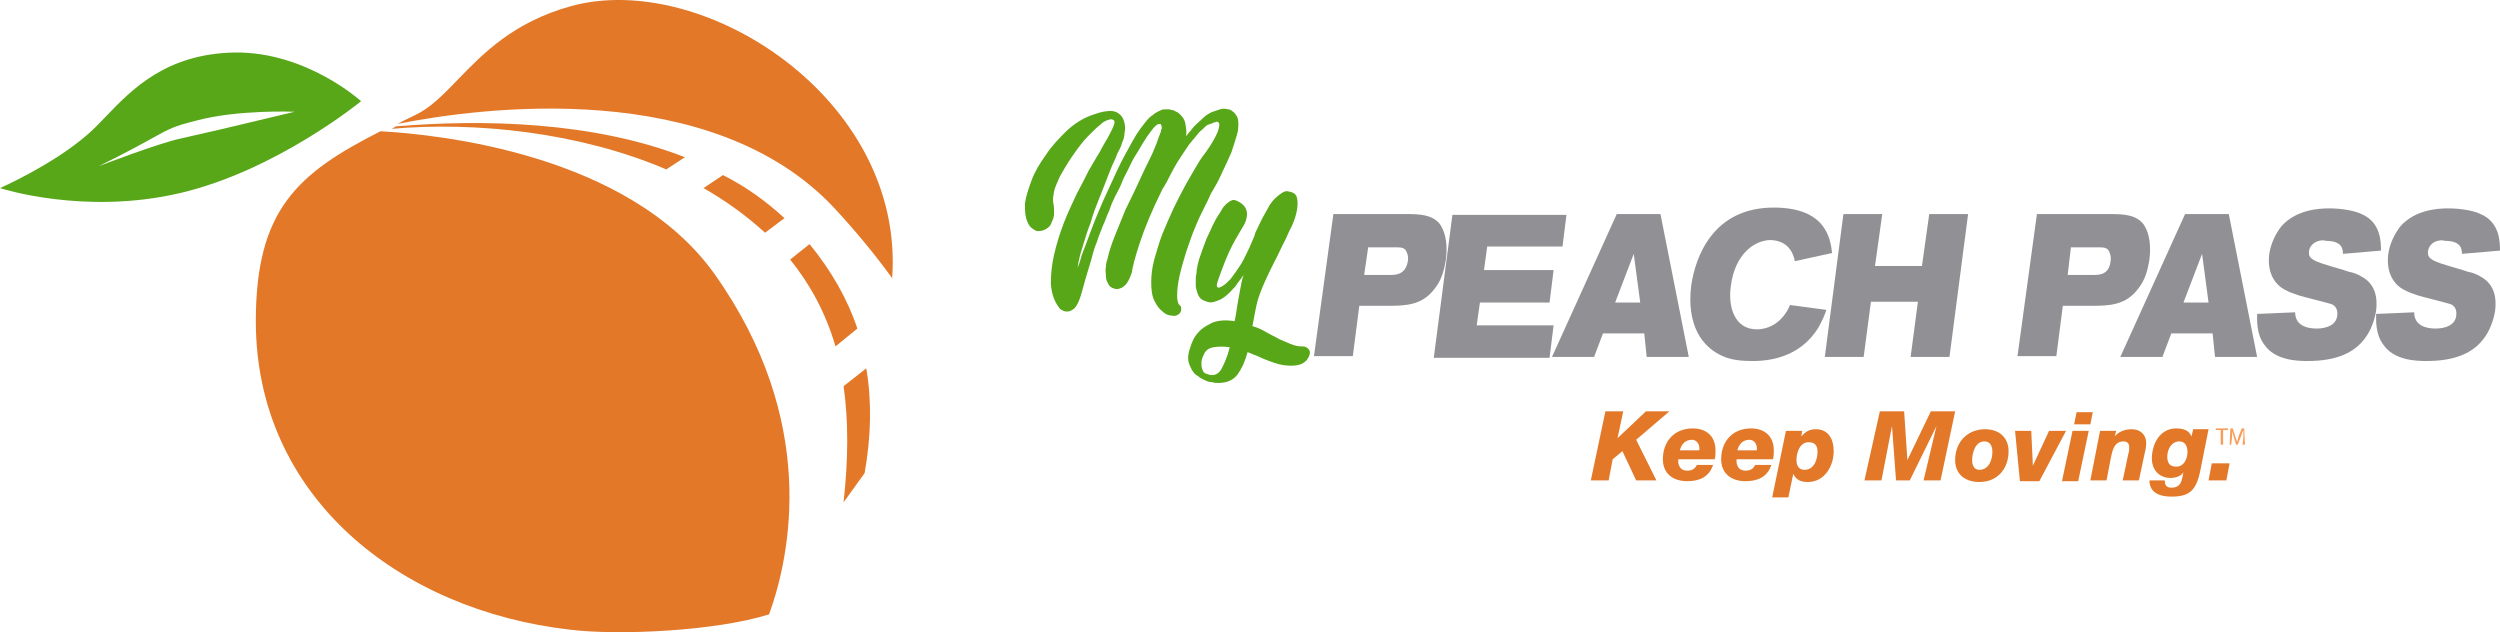
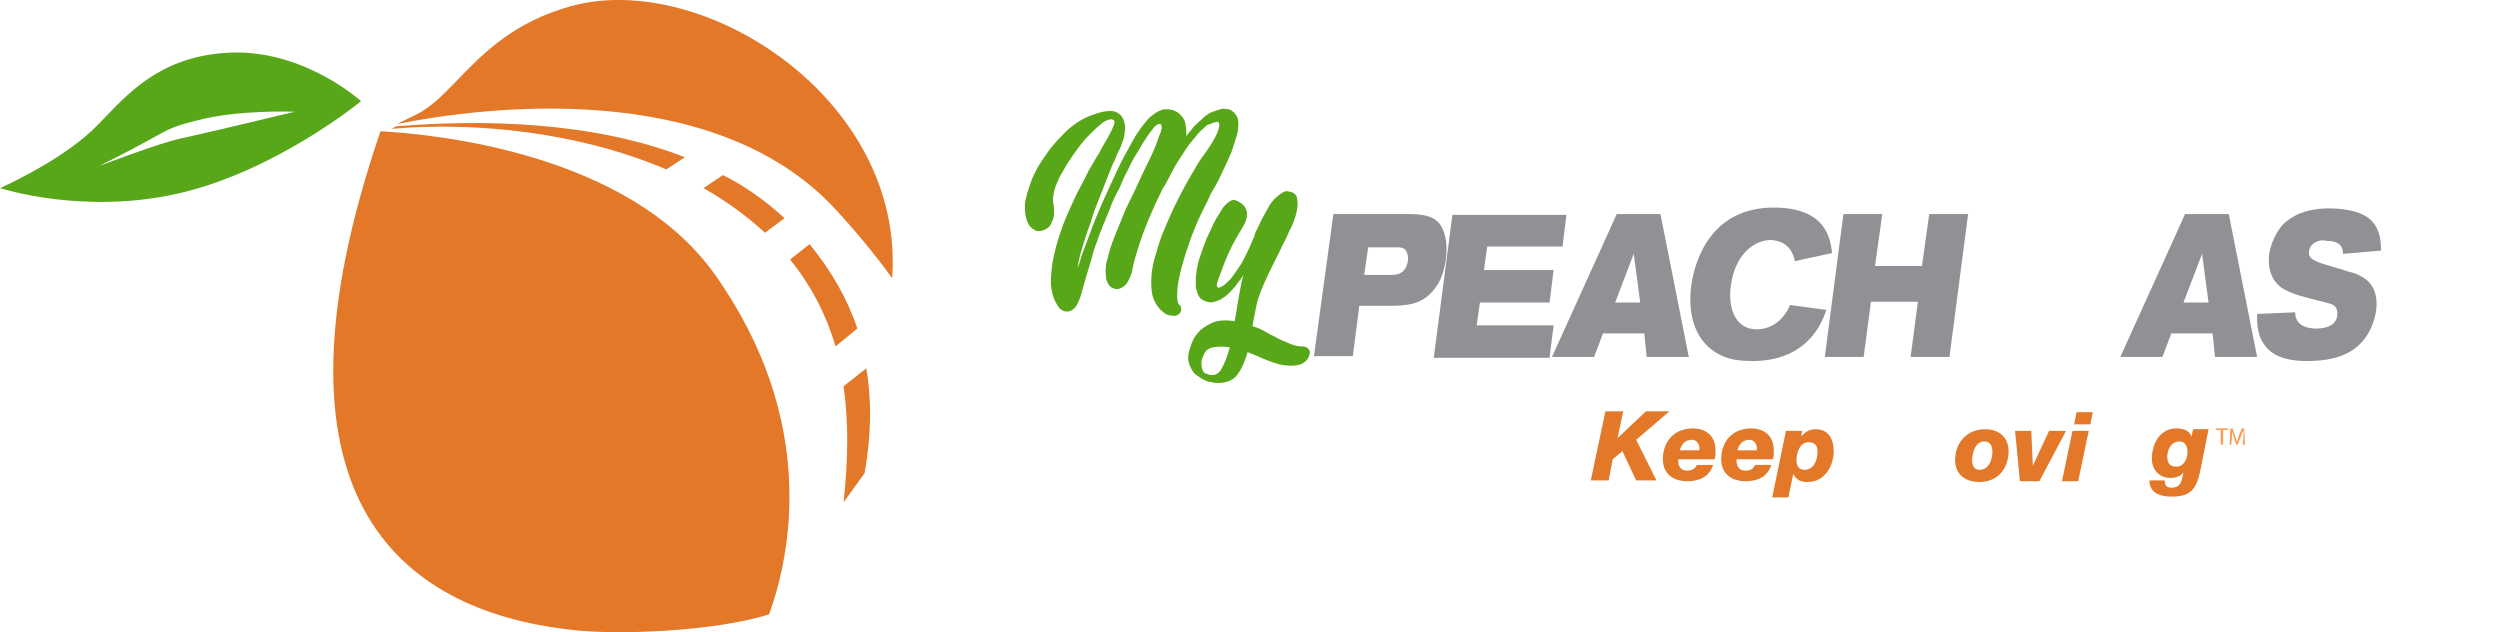
<svg xmlns="http://www.w3.org/2000/svg" width="348" height="88" viewBox="0 0 348 88" fill="none">
  <path fill-rule="evenodd" clip-rule="evenodd" d="M195.862 29.798H185.607L182.902 49.576H188.312L189.213 42.569H193.27C195.749 42.569 198.003 42.456 199.694 40.196C200.708 38.952 201.046 37.483 201.272 36.127C201.61 33.414 200.933 31.945 200.483 31.267C199.468 29.911 197.778 29.798 195.862 29.798ZM193.383 38.274H189.889L190.453 34.431H194.397C194.848 34.431 195.299 34.431 195.637 34.77C195.862 35.11 196.088 35.675 195.975 36.353C195.637 38.274 194.284 38.274 193.383 38.274Z" fill="#919195" />
  <path d="M218.064 29.798L217.5 34.318H207.02L206.569 37.596H216.261L215.697 42.117H206.006L205.555 45.282H216.261L215.697 49.802H199.582L202.174 29.911H218.064V29.798Z" fill="#919195" />
  <path fill-rule="evenodd" clip-rule="evenodd" d="M231.136 29.798H225.051L216.035 49.689H221.895L223.135 46.412H228.882L229.22 49.689H235.08L231.136 29.798ZM224.825 42.117L227.417 35.336L228.319 42.117H224.825Z" fill="#919195" />
  <path d="M240.94 39.743C240.49 42.795 241.504 45.847 244.547 45.847C245.674 45.847 246.913 45.395 247.815 44.49C248.604 43.699 248.942 43.021 249.167 42.456L254.238 43.134C254.013 43.812 253.675 44.603 253.111 45.62C250.858 49.237 247.251 50.254 243.983 50.254C242.518 50.254 241.053 50.141 239.814 49.576C236.883 48.333 234.742 45.168 235.418 39.743C235.982 35.901 238.348 28.893 246.913 28.893C254.238 28.893 254.802 33.301 255.027 35.223L249.843 36.353C249.731 35.788 249.505 34.997 248.829 34.318C248.153 33.64 247.139 33.414 246.35 33.414C243.983 33.527 241.504 35.562 240.94 39.743Z" fill="#919195" />
  <path d="M256.604 29.798H262.013L260.999 37.031H267.535L268.549 29.798H273.959L271.367 49.689H265.957L266.972 42.004H260.435L259.421 49.689H254.012L256.604 29.798Z" fill="#919195" />
-   <path fill-rule="evenodd" clip-rule="evenodd" d="M293.794 29.798H283.539L280.834 49.576H286.243L287.145 42.569H291.202C293.681 42.569 295.935 42.456 297.625 40.196C298.64 38.952 298.978 37.483 299.203 36.127C299.541 33.414 298.865 31.945 298.414 31.267C297.4 29.911 295.71 29.798 293.794 29.798ZM291.315 38.274H287.821L288.272 34.431H292.216C292.667 34.431 293.118 34.431 293.456 34.77C293.681 35.11 293.907 35.675 293.794 36.353C293.568 38.274 292.216 38.274 291.315 38.274Z" fill="#919195" />
  <path fill-rule="evenodd" clip-rule="evenodd" d="M310.248 29.798H304.162L295.146 49.689H301.007L302.246 46.412H307.994L308.332 49.689H314.192L310.248 29.798ZM303.937 42.117L306.529 35.336L307.43 42.117H303.937Z" fill="#919195" />
  <path d="M321.403 34.997C321.403 35.223 321.403 35.562 321.516 35.675C321.741 36.24 323.206 36.692 323.995 36.918C325.009 37.257 326.024 37.483 326.925 37.822C327.601 37.935 328.165 38.161 328.728 38.5C330.644 39.517 330.982 41.439 330.757 43.247C330.531 44.603 330.081 45.734 329.517 46.638C327.939 49.124 325.235 50.254 321.178 50.254C319.713 50.254 316.67 50.141 315.205 47.994C314.078 46.525 314.191 44.603 314.191 43.699L319.487 43.473C319.487 44.829 320.389 45.734 322.53 45.734C323.093 45.734 323.882 45.62 324.446 45.282C324.897 45.055 325.347 44.49 325.347 43.812C325.46 42.908 324.897 42.456 324.559 42.343C323.882 42.117 320.614 41.326 319.938 41.1C319.375 40.874 318.811 40.761 318.248 40.422C317.684 40.196 315.43 38.952 315.881 35.336C316.106 33.866 316.783 32.51 317.571 31.493C319.6 29.233 322.643 29.006 324.22 29.006C326.024 29.006 327.827 29.346 328.728 29.798C331.433 30.928 331.433 33.753 331.433 34.884L326.136 35.336C326.136 34.657 326.024 33.527 323.77 33.527C323.319 33.301 321.628 33.527 321.403 34.997Z" fill="#919195" />
-   <path d="M337.969 34.997C337.969 35.223 337.969 35.562 338.082 35.675C338.308 36.24 339.773 36.692 340.561 36.918C341.576 37.257 342.59 37.483 343.491 37.822C344.168 37.935 344.731 38.161 345.295 38.5C347.21 39.517 347.548 41.439 347.323 43.247C347.098 44.603 346.647 45.734 346.083 46.638C344.506 49.124 341.801 50.254 337.744 50.254C336.279 50.254 333.236 50.141 331.771 47.994C330.644 46.525 330.757 44.603 330.757 43.699L336.054 43.473C336.054 44.829 336.955 45.734 339.096 45.734C339.66 45.734 340.449 45.62 341.012 45.282C341.463 45.055 341.914 44.49 341.914 43.812C342.026 42.908 341.463 42.456 341.125 42.343C340.449 42.117 337.181 41.326 336.504 41.1C335.941 40.874 335.378 40.761 334.814 40.422C334.251 40.196 331.997 38.952 332.447 35.336C332.673 33.866 333.349 32.51 334.138 31.493C336.166 29.233 339.209 29.006 340.787 29.006C342.59 29.006 344.393 29.346 345.295 29.798C347.999 30.928 347.999 33.753 347.999 34.884L342.703 35.336C342.703 34.657 342.59 33.527 340.336 33.527C339.773 33.301 338.195 33.527 337.969 34.997Z" fill="#919195" />
  <path fill-rule="evenodd" clip-rule="evenodd" d="M14.742 16.212C18.376 12.427 23.119 7.486 32.681 7.307C42.711 7.194 50.262 14.088 50.262 14.088C50.262 14.088 38.541 23.695 25.131 26.859C11.72 30.024 0 26.181 0 26.181C0 26.181 7.212 23.017 12.058 18.835C12.921 18.11 13.794 17.2 14.742 16.212ZM13.749 23.13C13.749 23.13 21.975 19.965 25.131 19.287C25.793 19.129 26.225 19.033 26.813 18.902C28.327 18.565 30.872 18 41.021 15.557C41.021 15.557 33.132 15.218 27.272 16.8C24.204 17.569 23.595 17.906 21.202 19.228C19.727 20.043 17.574 21.233 13.749 23.13Z" fill="#57A718" />
-   <path fill-rule="evenodd" clip-rule="evenodd" d="M63.735 11.074C67.228 7.463 71.469 3.08 79.449 0.864C97.819 -4.222 125.992 13.749 124.189 38.726C121.822 35.449 119.118 32.171 116.075 28.893C99.058 10.81 67.166 14.879 55.333 17.252C55.851 16.955 56.369 16.707 56.919 16.444C57.207 16.306 57.503 16.164 57.812 16.009C59.926 15.012 61.704 13.174 63.735 11.074ZM95.339 21.886L92.747 23.581C80.576 18.383 66.151 16.913 54.544 17.93L55.107 17.591C67.278 16.574 82.605 16.913 95.339 21.886ZM100.636 24.373C103.791 25.955 106.609 27.989 109.201 30.363L106.496 32.397C103.904 30.024 101.087 27.989 97.931 26.181L100.636 24.373ZM112.694 33.979L109.99 36.127C112.807 39.63 114.948 43.586 116.3 48.22L119.343 45.734C117.991 41.665 115.737 37.709 112.694 33.979ZM117.427 69.92C118.104 63.704 118.104 58.505 117.427 53.758L120.583 51.272C121.372 55.792 121.259 60.765 120.357 65.851L117.427 69.92ZM52.966 18.27C41.359 24.147 35.611 29.233 35.611 44.716C35.611 69.016 55.446 84.952 79.449 87.664C85.986 88.456 99.509 87.89 107.06 85.517C109.99 77.379 114.047 58.618 99.396 38.048C87.451 21.434 61.08 18.722 52.966 18.27Z" fill="#E27828" />
+   <path fill-rule="evenodd" clip-rule="evenodd" d="M63.735 11.074C67.228 7.463 71.469 3.08 79.449 0.864C97.819 -4.222 125.992 13.749 124.189 38.726C121.822 35.449 119.118 32.171 116.075 28.893C99.058 10.81 67.166 14.879 55.333 17.252C55.851 16.955 56.369 16.707 56.919 16.444C57.207 16.306 57.503 16.164 57.812 16.009C59.926 15.012 61.704 13.174 63.735 11.074ZM95.339 21.886L92.747 23.581C80.576 18.383 66.151 16.913 54.544 17.93L55.107 17.591C67.278 16.574 82.605 16.913 95.339 21.886ZM100.636 24.373C103.791 25.955 106.609 27.989 109.201 30.363L106.496 32.397C103.904 30.024 101.087 27.989 97.931 26.181L100.636 24.373ZM112.694 33.979L109.99 36.127C112.807 39.63 114.948 43.586 116.3 48.22L119.343 45.734C117.991 41.665 115.737 37.709 112.694 33.979ZM117.427 69.92C118.104 63.704 118.104 58.505 117.427 53.758L120.583 51.272C121.372 55.792 121.259 60.765 120.357 65.851L117.427 69.92ZM52.966 18.27C35.611 69.016 55.446 84.952 79.449 87.664C85.986 88.456 99.509 87.89 107.06 85.517C109.99 77.379 114.047 58.618 99.396 38.048C87.451 21.434 61.08 18.722 52.966 18.27Z" fill="#E27828" />
  <path d="M223.472 57.262H225.951L225.162 60.991V60.991L229.107 57.262H232.375L227.754 61.217L230.572 66.868H227.754L225.838 62.8L224.486 63.93L223.923 66.868H221.443L223.472 57.262Z" fill="#E27828" />
  <path fill-rule="evenodd" clip-rule="evenodd" d="M233.614 64.382V63.93H238.685C238.798 63.478 238.798 63.139 238.798 62.687C238.798 60.652 237.445 59.635 235.642 59.635C233.05 59.635 231.473 61.444 231.473 63.93C231.473 65.964 232.938 66.981 234.853 66.981C236.544 66.981 237.896 66.416 238.46 64.721H236.206C235.98 65.173 235.642 65.512 234.853 65.512C234.065 65.512 233.727 65.06 233.614 64.382ZM235.53 61.217C236.206 61.217 236.657 61.895 236.544 62.687H233.839C234.065 61.782 234.628 61.217 235.53 61.217Z" fill="#E27828" />
  <path fill-rule="evenodd" clip-rule="evenodd" d="M241.729 64.382V63.93H246.8C246.913 63.478 246.913 63.139 246.913 62.687C246.913 60.652 245.561 59.635 243.758 59.635C241.166 59.635 239.588 61.444 239.588 63.93C239.588 65.964 241.053 66.981 242.969 66.981C244.659 66.981 246.011 66.416 246.575 64.721H244.321C244.096 65.173 243.758 65.512 242.969 65.512C242.18 65.512 241.842 65.06 241.729 64.382ZM243.532 61.217C244.208 61.217 244.659 61.895 244.546 62.687H241.842C242.067 61.782 242.631 61.217 243.532 61.217Z" fill="#E27828" />
  <path fill-rule="evenodd" clip-rule="evenodd" d="M250.857 59.974H248.603L246.688 69.242H248.941L249.618 65.964C250.068 66.868 250.744 67.094 251.646 67.094C254.013 67.094 255.252 64.834 255.252 62.8C255.252 61.217 254.576 59.748 252.773 59.748C251.871 59.748 251.308 60.087 250.744 60.765L250.857 59.974ZM251.759 61.556C252.886 61.556 252.998 62.348 252.998 62.913C252.998 63.93 252.548 65.399 251.195 65.399C250.406 65.399 250.068 64.834 250.068 64.043C250.068 63.026 250.519 61.556 251.759 61.556Z" fill="#E27828" />
-   <path d="M261.674 57.262H265.055L265.506 64.043V64.043L268.774 57.262H272.155L270.126 66.868H267.76L269.563 59.296V59.296L265.844 66.868H263.928L263.365 59.296V59.296L261.9 66.868H259.533L261.674 57.262Z" fill="#E27828" />
  <path fill-rule="evenodd" clip-rule="evenodd" d="M279.594 62.8C279.594 60.878 278.242 59.748 276.326 59.748C273.847 59.748 272.156 61.556 272.156 64.043C272.156 66.077 273.621 67.094 275.537 67.094C278.016 67.094 279.594 65.286 279.594 62.8ZM277.34 62.913C277.34 63.93 276.889 65.399 275.537 65.399C274.748 65.399 274.523 64.721 274.523 64.043C274.523 63.026 274.974 61.444 276.213 61.444C277.002 61.444 277.34 62.009 277.34 62.913Z" fill="#E27828" />
  <path d="M280.496 59.974H282.75L282.975 64.834V64.834L285.229 59.974H287.596L283.877 66.981H281.172L280.496 59.974Z" fill="#E27828" />
  <path fill-rule="evenodd" clip-rule="evenodd" d="M288.722 59.07H290.976L291.314 57.375H289.06L288.722 59.07ZM290.75 59.974H288.496L287.031 66.981H289.285L290.75 59.974Z" fill="#E27828" />
-   <path d="M292.329 59.974H294.583L294.357 60.765V60.765C294.695 60.313 295.484 59.748 296.724 59.748C297.964 59.748 298.752 60.539 298.752 61.669C298.752 62.122 298.64 62.8 298.527 63.139L297.738 66.868H295.484L296.273 63.139C296.386 62.8 296.386 62.574 296.386 62.235C296.386 61.669 296.048 61.444 295.597 61.444C294.245 61.444 294.019 62.8 293.794 63.93L293.23 66.868H290.977L292.329 59.974Z" fill="#E27828" />
  <path fill-rule="evenodd" clip-rule="evenodd" d="M301.57 67.66C301.457 67.547 301.344 67.321 301.344 67.094V66.868H299.203C299.203 68.677 300.781 69.129 302.246 69.129C304.725 69.129 305.739 68.338 306.303 65.399L307.43 59.748H305.289L305.063 60.765C304.725 59.861 303.824 59.635 302.922 59.635C300.668 59.635 299.541 61.782 299.541 63.817C299.541 65.399 300.555 66.529 302.133 66.529C302.809 66.529 303.598 66.303 303.936 65.738C303.907 65.869 303.882 66.001 303.857 66.132C303.687 67.026 303.523 67.886 302.246 67.886C301.908 67.886 301.682 67.773 301.57 67.66ZM303.373 61.444C304.162 61.444 304.5 62.122 304.5 62.913C304.5 63.93 303.936 65.06 302.809 64.947C302.02 64.947 301.682 64.382 301.682 63.591C301.682 62.574 302.246 61.444 303.373 61.444Z" fill="#E27828" />
-   <path d="M307.88 64.495H310.36L309.909 66.868H307.43L307.88 64.495Z" fill="#E27828" />
  <path d="M309.12 59.861H308.443V59.635H310.134V59.861H309.458V61.895H309.12V59.861V59.861Z" fill="#F89C57" />
  <path d="M312.275 60.878C312.275 60.539 312.275 60.2 312.275 59.861V59.861C312.162 60.087 312.05 60.426 311.937 60.765L311.486 61.895H311.261L310.923 60.765C310.81 60.426 310.697 60.2 310.697 59.861V59.861C310.697 60.2 310.697 60.539 310.697 60.878L310.585 61.895H310.359L310.472 59.635H310.81L311.148 60.765C311.261 60.991 311.374 61.33 311.374 61.556V61.556C311.486 61.33 311.486 61.104 311.599 60.765L312.05 59.635H312.388L312.501 61.895H312.162L312.275 60.878Z" fill="#F89C57" />
  <path d="M166.338 31.719C165.887 32.736 165.549 33.866 165.098 35.11C164.76 36.24 164.422 37.37 164.196 38.387C163.971 39.404 163.858 40.309 163.858 41.1C163.858 41.891 163.971 42.343 164.309 42.569C164.422 42.682 164.422 42.908 164.422 43.021C164.422 43.36 164.309 43.586 163.971 43.812C163.746 43.925 163.52 44.038 163.07 43.925C162.619 43.925 162.168 43.699 161.83 43.36C161.379 43.021 161.041 42.569 160.703 41.891C160.365 41.213 160.252 40.422 160.252 39.291C160.252 38.274 160.365 37.257 160.703 36.014C161.041 34.884 161.379 33.64 161.83 32.51C162.281 31.38 162.844 30.137 163.408 28.893C163.971 27.763 164.535 26.633 165.098 25.616C165.662 24.599 166.225 23.695 166.676 22.903C167.127 22.112 167.577 21.547 167.915 21.095C168.704 19.965 169.155 19.174 169.493 18.383C169.719 17.704 169.831 17.252 169.606 17.026C169.493 16.913 169.38 16.913 169.155 17.026C169.042 17.026 168.93 17.026 168.817 17.139C168.704 17.139 168.592 17.252 168.479 17.252C168.366 17.252 168.253 17.365 168.141 17.365C167.915 17.478 167.69 17.704 167.465 17.93C167.239 18.157 166.901 18.383 166.676 18.722C166.45 18.948 166.338 19.174 166.112 19.4C165.887 19.626 165.774 19.852 165.549 20.078C165.098 20.756 164.535 21.547 163.971 22.451C163.633 23.016 163.295 23.581 162.957 24.26C162.619 24.938 162.281 25.616 161.83 26.294C160.365 29.233 159.351 31.719 158.674 33.753C157.998 35.788 157.66 37.144 157.548 37.935C157.322 38.613 157.097 39.065 156.871 39.404C156.646 39.743 156.308 39.969 156.082 40.083C155.744 40.196 155.519 40.309 155.181 40.196C154.73 40.083 154.392 39.856 154.279 39.517C154.054 39.178 153.941 38.839 153.941 38.387C153.941 37.935 153.829 37.596 153.941 37.144C153.941 36.692 154.054 36.353 154.167 36.014C154.392 34.997 154.73 33.979 155.181 32.849C155.632 31.719 156.082 30.589 156.646 29.233C157.66 27.198 158.449 25.503 159.013 24.26C159.576 23.016 160.139 21.999 160.478 21.208C160.816 20.417 161.041 19.852 161.154 19.513C161.266 19.174 161.379 18.835 161.492 18.609C161.492 18.496 161.605 18.383 161.605 18.27C161.605 18.157 161.605 18.044 161.717 17.93C161.717 17.704 161.717 17.478 161.605 17.365C161.605 17.252 161.492 17.252 161.492 17.252H161.379C161.154 17.252 160.816 17.478 160.478 17.93C160.139 18.383 159.689 18.948 159.351 19.513C158.9 20.191 158.562 20.869 158.111 21.547C157.66 22.225 157.322 23.016 156.984 23.695C156.646 24.373 156.308 24.938 156.082 25.616C155.857 26.181 155.519 26.746 155.181 27.424C154.843 28.102 154.617 28.667 154.392 29.346C154.054 30.024 153.829 30.815 153.491 31.493C153.265 32.171 152.927 32.849 152.702 33.64C152.364 34.431 152.138 35.223 151.913 36.127C151.349 37.935 150.899 39.517 150.56 40.761C150.222 42.004 149.772 42.795 149.434 43.021C149.095 43.247 148.87 43.36 148.645 43.36C148.419 43.36 148.194 43.36 147.969 43.247C147.743 43.134 147.518 43.021 147.405 42.795C146.729 41.891 146.391 40.874 146.278 39.517C146.278 38.274 146.391 36.918 146.729 35.449C147.067 33.979 147.518 32.51 148.081 31.041C148.645 29.572 149.321 28.215 149.884 26.972C150.56 25.729 151.124 24.599 151.575 23.695C152.138 22.79 152.476 22.112 152.702 21.773C153.04 21.321 153.265 20.756 153.603 20.191C153.941 19.626 154.279 19.061 154.505 18.609C154.73 18.157 154.956 17.704 155.068 17.365C155.181 17.026 155.181 16.8 154.956 16.687C154.73 16.574 154.617 16.574 154.279 16.687C153.941 16.8 153.603 16.913 153.152 17.365C152.702 17.704 152.138 18.27 151.462 18.948C150.786 19.626 150.11 20.53 149.321 21.66C148.532 22.79 147.969 23.808 147.518 24.599C147.18 25.39 146.842 26.068 146.729 26.633C146.616 27.311 146.503 27.763 146.616 28.215C146.729 28.78 146.729 29.233 146.729 29.685C146.729 30.137 146.616 30.476 146.391 30.928C146.278 31.38 145.94 31.719 145.489 31.945C145.038 32.171 144.7 32.171 144.362 32.171C144.024 32.058 143.686 31.832 143.348 31.493C143.123 31.154 142.897 30.702 142.785 30.137C142.672 29.572 142.672 29.006 142.672 28.328C142.785 27.424 143.123 26.407 143.573 25.164C144.024 23.921 144.7 22.79 145.602 21.547C146.391 20.304 147.405 19.287 148.532 18.157C149.659 17.139 150.899 16.348 152.364 15.896C153.265 15.557 154.054 15.444 154.617 15.444C155.181 15.444 155.632 15.67 155.97 16.009C156.308 16.348 156.421 16.687 156.533 17.139C156.646 17.591 156.646 18.044 156.533 18.496C156.533 18.948 156.421 19.4 156.195 19.852C156.082 20.304 155.97 20.53 155.857 20.756C155.744 20.982 155.519 21.321 155.294 21.999C154.956 22.677 154.617 23.468 154.279 24.373C153.941 25.277 153.491 26.407 153.04 27.537C152.589 28.667 152.138 29.798 151.8 31.041C151.349 32.171 151.011 33.301 150.673 34.431C150.335 35.449 150.11 36.466 149.997 37.257C150.11 37.031 150.335 36.466 150.56 35.562C150.899 34.657 151.349 33.527 151.8 32.284C152.251 31.041 152.814 29.685 153.491 28.102C154.167 26.633 154.843 25.164 155.519 23.695C156.195 22.225 156.984 20.869 157.66 19.626C158.336 18.383 159.125 17.365 159.801 16.574C160.027 16.348 160.252 16.122 160.478 16.009C160.703 15.783 160.928 15.67 161.154 15.557C161.266 15.444 161.492 15.444 161.605 15.331C161.83 15.218 162.055 15.218 162.281 15.218C162.393 15.218 162.619 15.218 162.731 15.218C162.844 15.218 163.07 15.331 163.295 15.331C163.52 15.444 163.746 15.557 163.971 15.67C164.535 16.122 164.873 16.574 164.985 17.139C165.098 17.704 165.211 18.383 165.098 18.948C165.323 18.722 165.436 18.496 165.662 18.27C165.887 18.044 166 17.817 166.225 17.591C166.788 17.026 167.352 16.574 167.803 16.122C168.141 15.896 168.479 15.67 168.817 15.557C169.155 15.444 169.493 15.331 169.831 15.218C170.169 15.105 170.507 15.105 170.958 15.218C171.184 15.218 171.409 15.331 171.634 15.557C171.86 15.67 171.972 15.896 172.198 16.235C172.423 16.687 172.423 17.365 172.31 18.27C172.085 19.174 171.747 20.191 171.409 21.208C170.958 22.225 170.507 23.242 170.057 24.147C169.606 25.164 169.155 25.955 168.817 26.52C168.592 26.859 168.366 27.311 168.141 27.876C167.915 28.328 167.69 28.78 167.465 29.233C166.788 30.589 166.563 31.154 166.338 31.719Z" fill="#57A718" />
  <path fill-rule="evenodd" clip-rule="evenodd" d="M170.194 41.503C170.404 41.37 170.569 41.265 170.734 41.1C171.03 40.877 171.277 40.606 171.54 40.317C171.677 40.167 171.819 40.012 171.973 39.857C172.142 39.574 172.339 39.32 172.537 39.065C172.734 38.811 172.931 38.557 173.1 38.274C172.861 38.995 172.734 39.715 172.601 40.475C172.546 40.789 172.49 41.109 172.424 41.439C172.319 41.964 172.239 42.489 172.16 43.002C172.07 43.594 171.981 44.172 171.861 44.717C170.621 44.49 169.494 44.603 168.705 44.943C167.804 45.395 167.24 45.734 166.789 46.299C166.226 46.864 165.888 47.655 165.662 48.446C165.324 49.35 165.324 50.142 165.55 50.707C165.775 51.272 166 51.724 166.339 52.063L166.339 52.063C166.789 52.402 167.24 52.741 167.804 52.967C168.029 53.08 168.367 53.193 168.705 53.193C169.043 53.306 169.269 53.306 169.607 53.306C170.846 53.306 171.748 52.854 172.311 52.063C172.875 51.272 173.326 50.255 173.664 49.011C173.961 49.139 174.242 49.251 174.513 49.358C174.962 49.537 175.383 49.704 175.805 49.915C176.932 50.367 177.833 50.707 178.622 50.82C179.411 50.933 180.087 50.933 180.651 50.82C181.214 50.707 181.552 50.48 181.89 50.142C182.116 49.802 182.341 49.463 182.341 49.011C182.341 48.898 182.228 48.672 182.116 48.559C182.003 48.446 181.89 48.333 181.778 48.333C181.665 48.22 181.44 48.22 181.214 48.22C180.651 48.22 180.2 48.107 179.636 47.881C179.355 47.768 179.101 47.655 178.848 47.542C178.594 47.429 178.34 47.316 178.059 47.203C177.777 47.033 177.495 46.892 177.214 46.751C176.932 46.61 176.65 46.468 176.368 46.299C175.805 45.96 175.129 45.621 174.34 45.395C174.453 44.717 174.565 44.151 174.678 43.586L174.678 43.586C174.791 43.021 174.903 42.456 175.016 42.004C175.241 41.213 175.579 40.309 176.03 39.291C176.481 38.274 176.932 37.37 177.383 36.466C177.664 35.957 177.918 35.42 178.171 34.884C178.425 34.347 178.679 33.81 178.96 33.301C179.186 32.736 179.524 32.058 179.862 31.38C180.2 30.589 180.425 29.911 180.538 29.233C180.651 28.555 180.651 27.989 180.538 27.537C180.425 26.972 179.975 26.746 179.298 26.633C178.848 26.52 178.397 26.859 177.833 27.311C177.27 27.763 176.819 28.328 176.481 29.006L176.481 29.007C176.03 29.798 175.579 30.589 175.129 31.606L174.791 32.284C174.734 32.397 174.706 32.51 174.678 32.623C174.65 32.736 174.622 32.849 174.565 32.962C174.464 33.166 174.363 33.414 174.251 33.688C174.114 34.024 173.962 34.397 173.776 34.771C173.694 34.937 173.611 35.11 173.526 35.286C173.266 35.83 172.99 36.406 172.649 36.918C172.199 37.596 171.748 38.274 171.297 38.839C170.734 39.404 170.283 39.857 169.832 39.97C169.719 40.083 169.607 40.083 169.494 39.97C169.381 39.97 169.381 39.857 169.381 39.63C169.381 39.517 169.494 39.178 169.607 38.839C170.057 37.596 170.508 36.353 171.072 35.11C171.635 33.867 172.311 32.736 172.987 31.606L172.987 31.606C173.438 30.928 173.664 30.137 173.551 29.459C173.438 28.78 172.875 28.215 171.973 27.876C171.635 27.763 171.41 27.876 171.072 28.102C170.734 28.328 170.396 28.668 170.17 29.006C170.034 29.28 169.856 29.554 169.662 29.853C169.535 30.048 169.402 30.253 169.269 30.476C168.926 31.094 168.667 31.67 168.415 32.23C168.253 32.592 168.093 32.947 167.916 33.301C167.578 34.206 167.24 35.11 166.902 36.127C166.846 36.296 166.817 36.438 166.789 36.579C166.761 36.72 166.733 36.861 166.677 37.031C166.677 37.133 166.654 37.234 166.629 37.346C166.598 37.483 166.564 37.636 166.564 37.822C166.564 37.992 166.536 38.133 166.508 38.274C166.479 38.416 166.451 38.557 166.451 38.726V39.743C166.451 40.083 166.564 40.422 166.677 40.761C166.789 41.1 166.902 41.326 167.127 41.552C167.353 41.778 167.691 41.891 168.029 42.004C168.367 42.117 168.705 42.117 169.043 42.004C169.381 41.891 169.719 41.778 169.945 41.665C170.035 41.604 170.118 41.552 170.194 41.503ZM169.945 51.498C169.494 52.176 168.818 52.402 168.029 52.063C167.578 51.95 167.465 51.724 167.353 51.385C167.24 51.046 167.24 50.82 167.24 50.48C167.24 50.142 167.353 49.802 167.578 49.35C167.804 48.785 168.254 48.446 168.93 48.333C169.607 48.22 170.283 48.22 171.184 48.333C170.846 49.689 170.396 50.707 169.945 51.498Z" fill="#57A718" />
</svg>